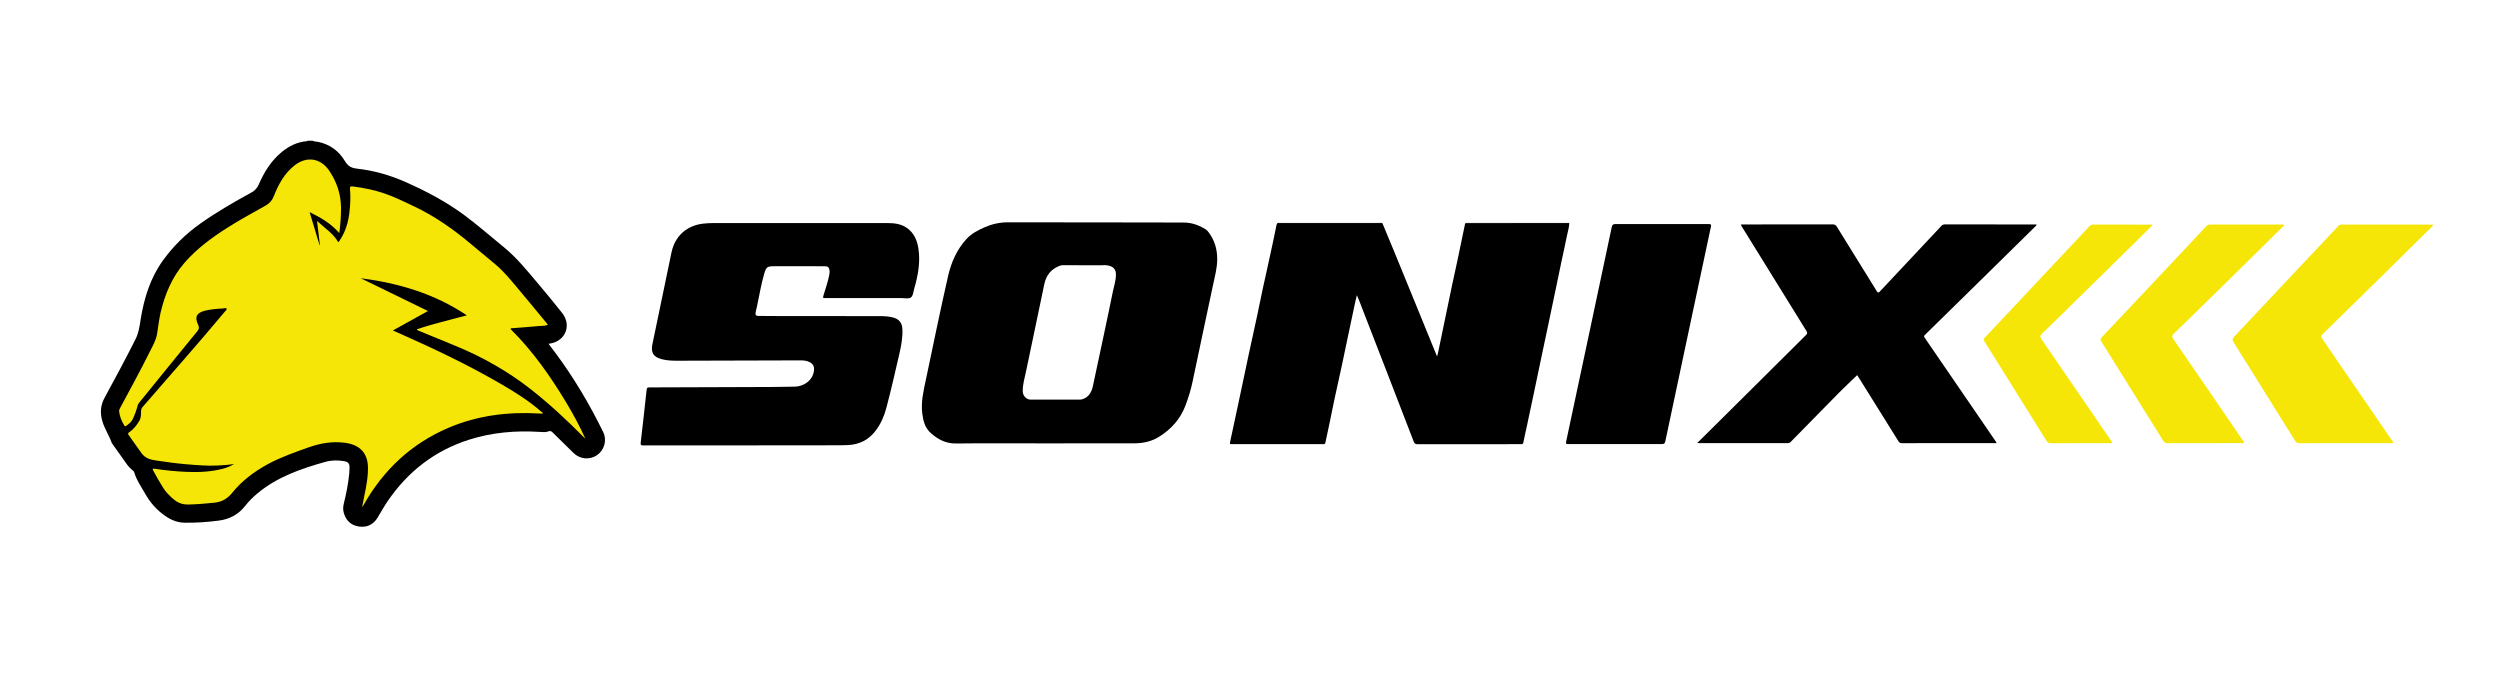
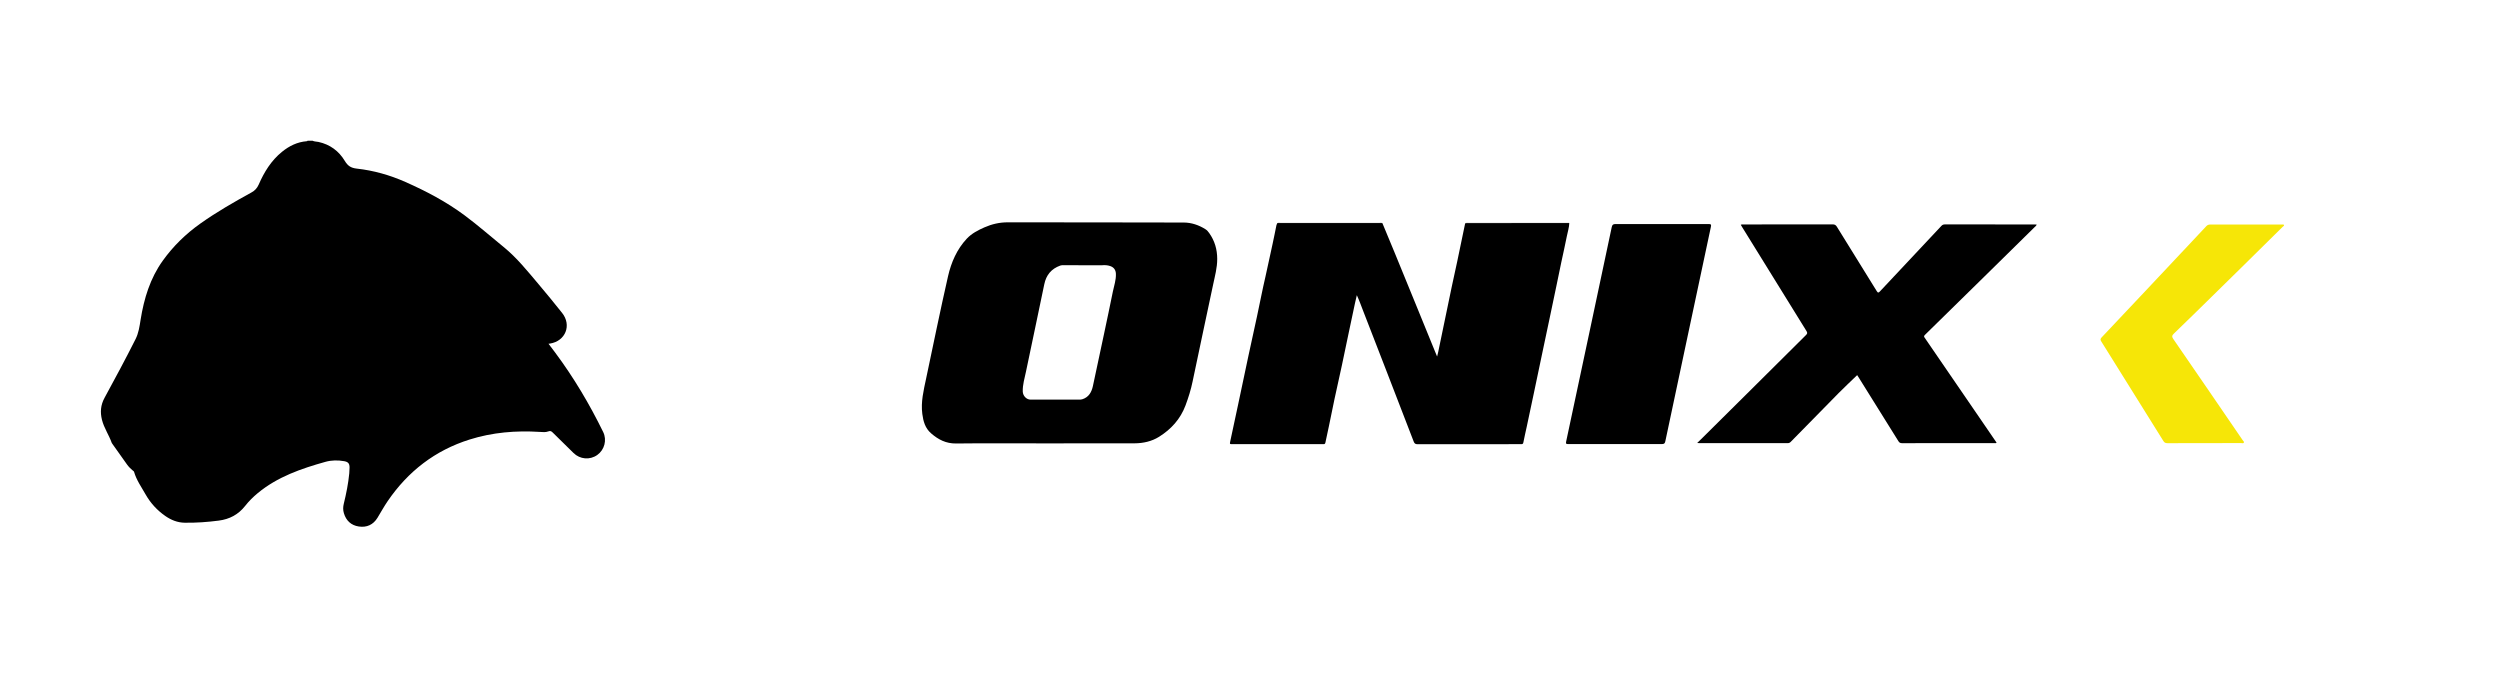
<svg xmlns="http://www.w3.org/2000/svg" width="310" height="84" viewBox="0 0 310 84" fill="none">
  <path d="M38.752 17.449C38.982 17.567 39.245 17.546 39.49 17.6C40.922 17.913 42.017 18.723 42.758 19.958C43.122 20.559 43.504 20.826 44.242 20.908C46.326 21.139 48.335 21.707 50.272 22.564C52.86 23.709 55.344 25.02 57.616 26.708C59.282 27.946 60.841 29.322 62.45 30.628C64.099 31.968 65.41 33.62 66.77 35.225C67.768 36.399 68.736 37.594 69.697 38.797C70.914 40.319 70.129 42.296 68.203 42.602C68.153 42.609 68.102 42.616 68.016 42.627C68.304 43.009 68.578 43.365 68.848 43.729C71.148 46.818 73.103 50.115 74.795 53.571C75.281 54.565 74.957 55.778 74.064 56.415C73.15 57.067 71.918 56.962 71.116 56.17C70.255 55.321 69.388 54.482 68.531 53.629C68.372 53.47 68.239 53.398 67.998 53.492C67.66 53.625 67.289 53.578 66.925 53.557C63.973 53.37 61.068 53.611 58.235 54.5C53.944 55.85 50.592 58.449 48.068 62.146C47.615 62.812 47.226 63.518 46.808 64.206C46.279 65.07 45.476 65.437 44.486 65.285C43.536 65.141 42.913 64.558 42.64 63.63C42.524 63.244 42.532 62.855 42.629 62.467C42.931 61.221 43.187 59.972 43.309 58.694C43.331 58.456 43.342 58.219 43.345 57.985C43.349 57.481 43.18 57.276 42.672 57.185C41.898 57.049 41.11 57.056 40.364 57.265C37.355 58.107 34.41 59.119 31.951 61.156C31.379 61.632 30.85 62.157 30.389 62.744C29.55 63.809 28.463 64.382 27.127 64.555C25.723 64.738 24.316 64.839 22.897 64.817C22.008 64.803 21.227 64.486 20.507 63.989C19.492 63.284 18.671 62.395 18.059 61.318C17.54 60.404 16.925 59.544 16.626 58.517C16.601 58.431 16.522 58.392 16.46 58.341C16.198 58.121 15.956 57.884 15.755 57.603C15.143 56.746 14.534 55.886 13.926 55.026C13.901 54.993 13.872 54.961 13.858 54.921C13.512 53.942 12.9 53.078 12.644 52.059C12.407 51.105 12.479 50.227 12.958 49.341C14.268 46.933 15.571 44.517 16.802 42.066C17.191 41.295 17.303 40.481 17.432 39.661C17.854 37.026 18.613 34.509 20.19 32.317C21.475 30.527 23.038 29.001 24.841 27.723C26.857 26.294 28.996 25.066 31.159 23.878C31.595 23.641 31.879 23.346 32.084 22.878C32.758 21.333 33.629 19.911 34.964 18.828C35.864 18.097 36.869 17.6 38.042 17.51C38.086 17.506 38.122 17.495 38.136 17.449C38.338 17.449 38.546 17.449 38.752 17.449Z" fill="black" />
  <path d="M194.592 27.662C194.574 28.216 194.394 28.742 194.29 29.282C194.081 30.355 193.836 31.417 193.609 32.486C193.393 33.516 193.181 34.549 192.968 35.578C192.706 36.838 192.443 38.098 192.176 39.358C191.863 40.845 191.546 42.332 191.233 43.822C190.884 45.482 190.538 47.138 190.189 48.798C189.898 50.176 189.606 51.555 189.311 52.934C189.174 53.571 189.023 54.208 188.9 54.849C188.868 55.022 188.8 55.083 188.641 55.076C188.591 55.072 188.537 55.076 188.486 55.076C184.249 55.076 180.016 55.072 175.778 55.083C175.505 55.083 175.39 54.997 175.296 54.748C174.176 51.825 173.046 48.906 171.916 45.99C170.962 43.531 170.004 41.072 169.054 38.61C168.794 37.944 168.557 37.27 168.247 36.601C168.168 36.939 168.085 37.278 168.013 37.62C167.75 38.847 167.491 40.075 167.232 41.306C166.951 42.645 166.674 43.984 166.39 45.32C166.091 46.706 165.774 48.092 165.479 49.478C165.238 50.608 165.018 51.739 164.78 52.869C164.64 53.539 164.489 54.205 164.352 54.874C164.32 55.022 164.251 55.09 164.1 55.076C164.05 55.072 163.996 55.076 163.945 55.076C160.248 55.076 156.547 55.076 152.85 55.076C152.479 55.076 152.476 55.076 152.555 54.705C152.879 53.182 153.21 51.66 153.534 50.133C153.959 48.142 154.373 46.148 154.798 44.154C155.154 42.498 155.525 40.842 155.878 39.186C156.227 37.562 156.536 35.931 156.914 34.315C157.228 32.961 157.49 31.6 157.8 30.247C157.973 29.48 158.113 28.71 158.275 27.939C158.297 27.842 158.351 27.752 158.39 27.662C158.48 27.633 158.574 27.648 158.668 27.648C162.826 27.648 166.98 27.648 171.138 27.648C171.232 27.648 171.325 27.633 171.415 27.666C171.934 28.911 172.452 30.157 172.967 31.406C173.888 33.649 174.806 35.892 175.721 38.138C176.459 39.945 177.197 41.756 177.935 43.567C178.01 43.754 178.09 43.941 178.201 44.211C178.262 43.966 178.309 43.797 178.342 43.628C178.594 42.411 178.846 41.194 179.098 39.981C179.407 38.491 179.713 36.997 180.026 35.51C180.242 34.491 180.473 33.472 180.689 32.454C181.016 30.895 181.34 29.332 181.664 27.77C181.672 27.741 181.686 27.712 181.7 27.684C181.776 27.633 181.859 27.651 181.942 27.651C186.089 27.651 190.236 27.651 194.38 27.651C194.448 27.644 194.52 27.637 194.592 27.662Z" fill="black" />
-   <path d="M92.485 55.227C88.252 55.227 84.014 55.224 79.781 55.234C79.478 55.234 79.414 55.181 79.45 54.86C79.702 52.751 79.928 50.634 80.162 48.52C80.216 48.038 80.209 48.038 80.677 48.038C84.767 48.024 88.856 48.013 92.946 47.995C94.825 47.988 96.704 47.991 98.584 47.944C99.588 47.919 100.808 47.239 100.938 45.896C100.985 45.432 100.801 45.1 100.376 44.895C100.045 44.733 99.689 44.687 99.325 44.687C94.235 44.701 89.141 44.715 84.05 44.73C83.377 44.73 82.708 44.712 82.052 44.539C81.019 44.269 80.681 43.725 80.897 42.688C81.685 38.891 82.477 35.096 83.266 31.298C83.683 29.297 85.123 27.979 87.161 27.734C87.582 27.684 88.003 27.662 88.428 27.662C95.66 27.662 102.889 27.662 110.122 27.662C110.953 27.662 111.752 27.777 112.451 28.263C113.336 28.879 113.722 29.786 113.88 30.805C114.146 32.519 113.833 34.175 113.358 35.812C113.246 36.194 113.232 36.705 112.926 36.903C112.652 37.08 112.188 36.961 111.806 36.961C108.678 36.965 105.546 36.961 102.418 36.961C102.014 36.961 102.014 36.961 102.133 36.561C102.371 35.762 102.655 34.974 102.817 34.153C102.857 33.951 102.889 33.746 102.864 33.537C102.821 33.174 102.666 33.023 102.302 33.015C101.816 33.008 101.33 33.012 100.844 33.012C99.304 33.012 97.766 33.012 96.226 33.012C96.164 33.012 96.103 33.012 96.038 33.012C95.124 33.015 95.013 33.094 94.757 33.962C94.368 35.291 94.159 36.658 93.861 38.008C93.803 38.271 93.731 38.531 93.688 38.793C93.648 39.038 93.738 39.178 94.026 39.175C94.789 39.168 95.552 39.189 96.319 39.189C100.535 39.193 104.747 39.197 108.962 39.2C109.549 39.2 110.14 39.211 110.716 39.362C111.508 39.571 111.868 40.032 111.9 40.852C111.936 41.864 111.756 42.847 111.533 43.822C111.014 46.072 110.503 48.326 109.913 50.562C109.646 51.573 109.24 52.531 108.602 53.377C107.742 54.525 106.583 55.119 105.161 55.188C104.376 55.227 103.591 55.217 102.806 55.217C99.365 55.231 95.927 55.227 92.485 55.227Z" fill="black" />
  <path d="M230.29 46.515C229.516 47.264 228.745 47.984 228.004 48.729C226.693 50.047 225.397 51.382 224.098 52.707C223.417 53.398 222.737 54.09 222.056 54.784C221.948 54.892 221.844 54.95 221.682 54.95C218.014 54.946 214.349 54.946 210.68 54.946C210.634 54.946 210.583 54.939 210.45 54.932C210.706 54.68 210.918 54.478 211.127 54.27C212.992 52.423 214.856 50.576 216.714 48.729C219.126 46.335 221.531 43.934 223.946 41.544C224.116 41.374 224.137 41.27 224.008 41.058C221.347 36.77 218.694 32.475 216.041 28.184C215.983 28.09 215.926 27.993 215.857 27.874C215.976 27.813 216.091 27.831 216.196 27.831C219.882 27.831 223.572 27.831 227.258 27.824C227.507 27.824 227.644 27.907 227.773 28.116C229.415 30.776 231.071 33.429 232.712 36.093C232.864 36.338 232.936 36.32 233.119 36.126C235.65 33.418 238.192 30.722 240.726 28.018C240.845 27.889 240.971 27.828 241.154 27.828C244.862 27.831 248.57 27.831 252.282 27.831C252.361 27.831 252.444 27.842 252.545 27.846C252.505 28 252.386 28.072 252.296 28.162C250.237 30.193 248.174 32.22 246.112 34.246C243.635 36.68 241.162 39.114 238.681 41.536C238.526 41.688 238.584 41.767 238.67 41.893C241.057 45.374 243.444 48.859 245.831 52.34C246.414 53.19 246.994 54.039 247.577 54.892C247.487 54.986 247.39 54.946 247.303 54.946C243.48 54.95 239.657 54.946 235.837 54.954C235.618 54.954 235.51 54.874 235.398 54.698C233.785 52.102 232.169 49.514 230.549 46.922C230.455 46.774 230.362 46.627 230.29 46.515Z" fill="black" />
  <path d="M200.276 55.062C198.336 55.062 196.392 55.058 194.452 55.065C194.21 55.065 194.142 55.033 194.2 54.763C195.172 50.238 196.129 45.705 197.094 41.176C198.016 36.838 198.941 32.504 199.855 28.166C199.916 27.867 200.028 27.781 200.334 27.781C204.175 27.792 208.02 27.792 211.861 27.781C212.156 27.781 212.214 27.838 212.149 28.137C211.159 32.756 210.18 37.375 209.201 41.994C208.301 46.231 207.397 50.464 206.504 54.702C206.45 54.964 206.371 55.069 206.076 55.065C204.139 55.054 202.21 55.062 200.276 55.062Z" fill="black" />
-   <path d="M290.773 54.95C288.894 54.95 287.015 54.947 285.132 54.954C284.873 54.954 284.722 54.867 284.585 54.648C282.05 50.569 279.509 46.494 276.956 42.426C276.787 42.156 276.802 42.001 277.021 41.767C279.44 39.207 281.842 36.637 284.254 34.07C285.737 32.49 287.227 30.916 288.718 29.336C289.128 28.901 289.542 28.468 289.945 28.026C290.06 27.9 290.183 27.846 290.348 27.846C294.046 27.849 297.743 27.846 301.444 27.849C301.523 27.849 301.634 27.817 301.674 27.896C301.728 28.004 301.609 28.055 301.548 28.116C299.287 30.351 297.023 32.587 294.758 34.819C293.772 35.791 292.782 36.756 291.792 37.724C290.539 38.955 289.294 40.19 288.03 41.41C287.807 41.627 287.796 41.77 287.972 42.026C290.827 46.177 293.675 50.339 296.522 54.496C296.605 54.619 296.792 54.748 296.717 54.889C296.645 55.026 296.432 54.947 296.285 54.947C294.449 54.95 292.613 54.95 290.773 54.95Z" fill="#F6E607" />
  <path d="M273.335 54.95C271.805 54.95 270.278 54.947 268.748 54.954C268.511 54.954 268.374 54.874 268.252 54.673C265.688 50.551 263.118 46.432 260.544 42.318C260.418 42.12 260.45 42.001 260.602 41.839C262.376 39.963 264.144 38.084 265.915 36.205C267.859 34.139 269.803 32.069 271.751 29.998C272.359 29.351 272.968 28.706 273.572 28.055C273.709 27.907 273.86 27.842 274.062 27.842C277.025 27.846 279.991 27.846 282.954 27.846C283.04 27.846 283.166 27.802 283.21 27.9C283.256 28.004 283.127 28.051 283.066 28.112C281.37 29.79 279.671 31.464 277.972 33.138C276.758 34.333 275.542 35.528 274.325 36.72C272.741 38.275 271.157 39.83 269.558 41.371C269.324 41.598 269.288 41.745 269.486 42.033C272.359 46.199 275.214 50.378 278.072 54.554C278.144 54.658 278.303 54.777 278.238 54.892C278.173 55.008 277.99 54.939 277.86 54.939C276.352 54.95 274.843 54.95 273.335 54.95Z" fill="#F6E607" />
-   <path d="M257.934 54.95C256.735 54.95 255.536 54.943 254.341 54.957C254.064 54.961 253.895 54.878 253.744 54.633C251.198 50.536 248.646 46.443 246.086 42.357C245.96 42.156 245.96 42.026 246.126 41.853C246.997 40.942 247.854 40.021 248.718 39.103C251.119 36.543 253.52 33.983 255.925 31.424C256.973 30.311 258.02 29.199 259.064 28.083C259.216 27.921 259.381 27.849 259.608 27.849C261.934 27.856 264.256 27.853 266.581 27.856C266.675 27.856 266.815 27.802 266.855 27.925C266.884 28.015 266.765 28.076 266.7 28.137C264.846 29.966 262.996 31.791 261.138 33.616C260.137 34.603 259.133 35.582 258.128 36.565C256.483 38.178 254.845 39.794 253.189 41.396C252.955 41.623 252.952 41.774 253.132 42.04C256.001 46.209 258.859 50.385 261.718 54.561C261.79 54.666 261.948 54.781 261.883 54.9C261.818 55.018 261.635 54.946 261.509 54.95C260.31 54.95 259.122 54.95 257.934 54.95Z" fill="#F6E607" />
  <path d="M171.408 27.662C167.066 27.662 162.725 27.662 158.387 27.662C158.513 27.597 158.65 27.615 158.783 27.615C162.862 27.615 166.937 27.615 171.016 27.615C171.145 27.615 171.282 27.597 171.408 27.662Z" fill="#BEBEBE" />
  <path d="M194.592 27.662C190.438 27.662 186.283 27.666 182.129 27.666C181.985 27.666 181.841 27.673 181.697 27.676C181.816 27.59 181.956 27.615 182.086 27.615C186.132 27.615 190.178 27.615 194.228 27.615C194.351 27.615 194.477 27.601 194.592 27.662Z" fill="#BEBEBE" />
-   <path d="M51.708 40.831C53.702 40.147 55.758 39.682 57.889 39.103C53.857 36.399 49.408 35.107 44.717 34.495C47.482 35.841 50.243 37.188 53.069 38.566C51.593 39.383 50.182 40.168 48.716 40.978C49.012 41.108 49.26 41.219 49.508 41.328C53.828 43.243 58.094 45.27 62.18 47.649C63.93 48.668 65.644 49.741 67.166 51.091C67.213 51.13 67.267 51.163 67.35 51.22C67.163 51.332 67.022 51.282 66.889 51.274C62.987 51.047 59.192 51.512 55.574 53.063C50.999 55.026 47.561 58.258 45.113 62.568C45.059 62.661 45.037 62.78 44.911 62.834C45.062 62.071 45.217 61.318 45.358 60.562C45.512 59.731 45.635 58.892 45.631 58.046C45.624 56.113 44.551 55.119 42.712 54.896C41.167 54.705 39.677 54.964 38.219 55.49C36.502 56.105 34.777 56.7 33.168 57.578C31.505 58.489 30.007 59.615 28.805 61.092C28.225 61.808 27.545 62.233 26.623 62.33C25.547 62.441 24.47 62.535 23.387 62.56C22.706 62.578 22.112 62.395 21.587 61.956C21.061 61.516 20.575 61.048 20.212 60.458C19.794 59.781 19.391 59.097 19.024 58.392C18.984 58.316 18.887 58.226 18.962 58.147C19.002 58.103 19.121 58.114 19.2 58.129C19.88 58.237 20.568 58.309 21.252 58.381C21.868 58.446 22.483 58.481 23.102 58.51C24.632 58.582 26.152 58.51 27.642 58.121C28.128 57.992 28.596 57.812 29.024 57.531C28.358 57.643 27.685 57.69 27.016 57.722C25.734 57.787 24.46 57.682 23.185 57.574C21.954 57.474 20.73 57.308 19.51 57.124C19.153 57.07 18.8 57.02 18.458 56.89C18.08 56.743 17.774 56.509 17.54 56.181C17.011 55.443 16.493 54.698 15.964 53.96C15.852 53.805 15.838 53.733 16.018 53.607C16.561 53.233 16.964 52.721 17.292 52.153C17.497 51.793 17.483 51.379 17.49 50.975C17.494 50.767 17.558 50.608 17.695 50.45C21.09 46.533 24.532 42.656 27.851 38.678C27.955 38.556 28.16 38.401 28.096 38.282C28.009 38.134 27.779 38.253 27.61 38.257C26.868 38.282 26.13 38.347 25.406 38.53C24.366 38.797 24.107 39.301 24.571 40.28C24.73 40.615 24.686 40.809 24.46 41.083C22.598 43.347 20.755 45.63 18.905 47.905C18.358 48.578 17.814 49.251 17.263 49.924C17.155 50.054 17.09 50.194 17.047 50.36C16.91 50.889 16.723 51.4 16.5 51.901C16.32 52.307 15.985 52.563 15.643 52.812C15.539 52.887 15.474 52.858 15.416 52.765C15.078 52.225 14.844 51.649 14.772 51.011C14.75 50.803 14.873 50.637 14.963 50.464C16.18 48.193 17.422 45.932 18.57 43.624C18.923 42.919 19.333 42.227 19.47 41.432C19.625 40.539 19.711 39.632 19.916 38.754C20.453 36.496 21.302 34.408 22.861 32.605C24.413 30.808 26.285 29.451 28.258 28.198C29.78 27.23 31.375 26.377 32.945 25.488C33.445 25.203 33.758 24.832 33.971 24.282C34.54 22.831 35.281 21.477 36.548 20.491C38.032 19.339 39.752 19.598 40.811 21.149C41.783 22.575 42.294 24.145 42.287 25.884C42.283 26.873 42.215 27.853 42.071 28.904C41.056 27.723 39.796 26.992 38.392 26.305C38.816 27.716 39.22 29.055 39.623 30.391C39.637 30.387 39.655 30.384 39.67 30.38C39.554 29.415 39.436 28.45 39.32 27.485C39.338 27.468 39.36 27.45 39.378 27.435C40.231 28.292 41.311 28.911 41.927 30.016C42.085 29.937 42.143 29.786 42.222 29.66C42.874 28.63 43.205 27.489 43.334 26.287C43.439 25.343 43.489 24.397 43.399 23.446C43.374 23.176 43.45 23.083 43.741 23.119C45.073 23.288 46.387 23.551 47.654 23.983C48.904 24.407 50.088 24.998 51.283 25.559C53.879 26.784 56.204 28.411 58.39 30.254C59.39 31.1 60.406 31.931 61.414 32.77C62.382 33.573 63.178 34.541 63.984 35.492C65.284 37.029 66.554 38.588 67.84 40.139C67.872 40.179 67.894 40.222 67.93 40.28C67.555 40.435 67.17 40.392 66.799 40.428C65.712 40.539 64.621 40.611 63.534 40.697C63.466 40.705 63.376 40.672 63.332 40.741C63.278 40.827 63.372 40.867 63.419 40.913C66.083 43.57 68.225 46.623 70.162 49.831C71.051 51.303 71.875 52.815 72.588 54.406C72.512 54.334 72.437 54.266 72.365 54.19C70.273 52.074 68.095 50.05 65.748 48.214C62.94 46.022 59.866 44.29 56.582 42.926C55.024 42.278 53.458 41.641 51.895 41C51.83 40.975 51.769 40.939 51.704 40.91C51.708 40.885 51.708 40.856 51.708 40.831Z" fill="#F6E607" />
  <path d="M149.948 28.908C149.819 28.72 149.668 28.544 149.473 28.422C148.652 27.903 147.734 27.597 146.791 27.594C139.519 27.565 132.247 27.586 124.975 27.568C123.946 27.565 122.992 27.788 122.066 28.195C121.271 28.544 120.49 28.951 119.888 29.588C118.657 30.902 117.952 32.529 117.559 34.243C116.594 38.476 115.73 42.732 114.83 46.98C114.528 48.412 114.172 49.834 114.366 51.325C114.488 52.25 114.715 53.092 115.46 53.737C116.353 54.511 117.307 55.008 118.553 54.993C122.156 54.95 125.764 54.979 129.367 54.979C133.136 54.979 136.909 54.986 140.678 54.972C141.758 54.968 142.81 54.734 143.724 54.162C145.225 53.222 146.37 51.966 147.007 50.263C147.367 49.294 147.673 48.322 147.882 47.307C148.71 43.297 149.588 39.297 150.427 35.29C150.647 34.236 150.942 33.195 150.935 32.094C150.931 30.913 150.622 29.862 149.948 28.908ZM137.996 36.151C137.64 37.922 137.262 39.693 136.888 41.461C136.438 43.599 135.988 45.738 135.52 47.872C135.358 48.61 135.023 49.24 134.231 49.5C134.09 49.546 133.95 49.554 133.806 49.554C131.801 49.554 129.799 49.554 127.794 49.554C127.276 49.554 126.84 49.082 126.822 48.553C126.797 47.696 127.056 46.886 127.225 46.065C127.974 42.462 128.748 38.862 129.49 35.254C129.727 34.099 130.368 33.328 131.47 32.932C131.549 32.918 131.628 32.886 131.707 32.886C133.349 32.886 134.987 32.889 136.628 32.893C136.978 32.86 137.323 32.875 137.662 32.99C138.119 33.145 138.353 33.469 138.371 33.951C138.403 34.714 138.144 35.424 137.996 36.151Z" fill="black" />
</svg>